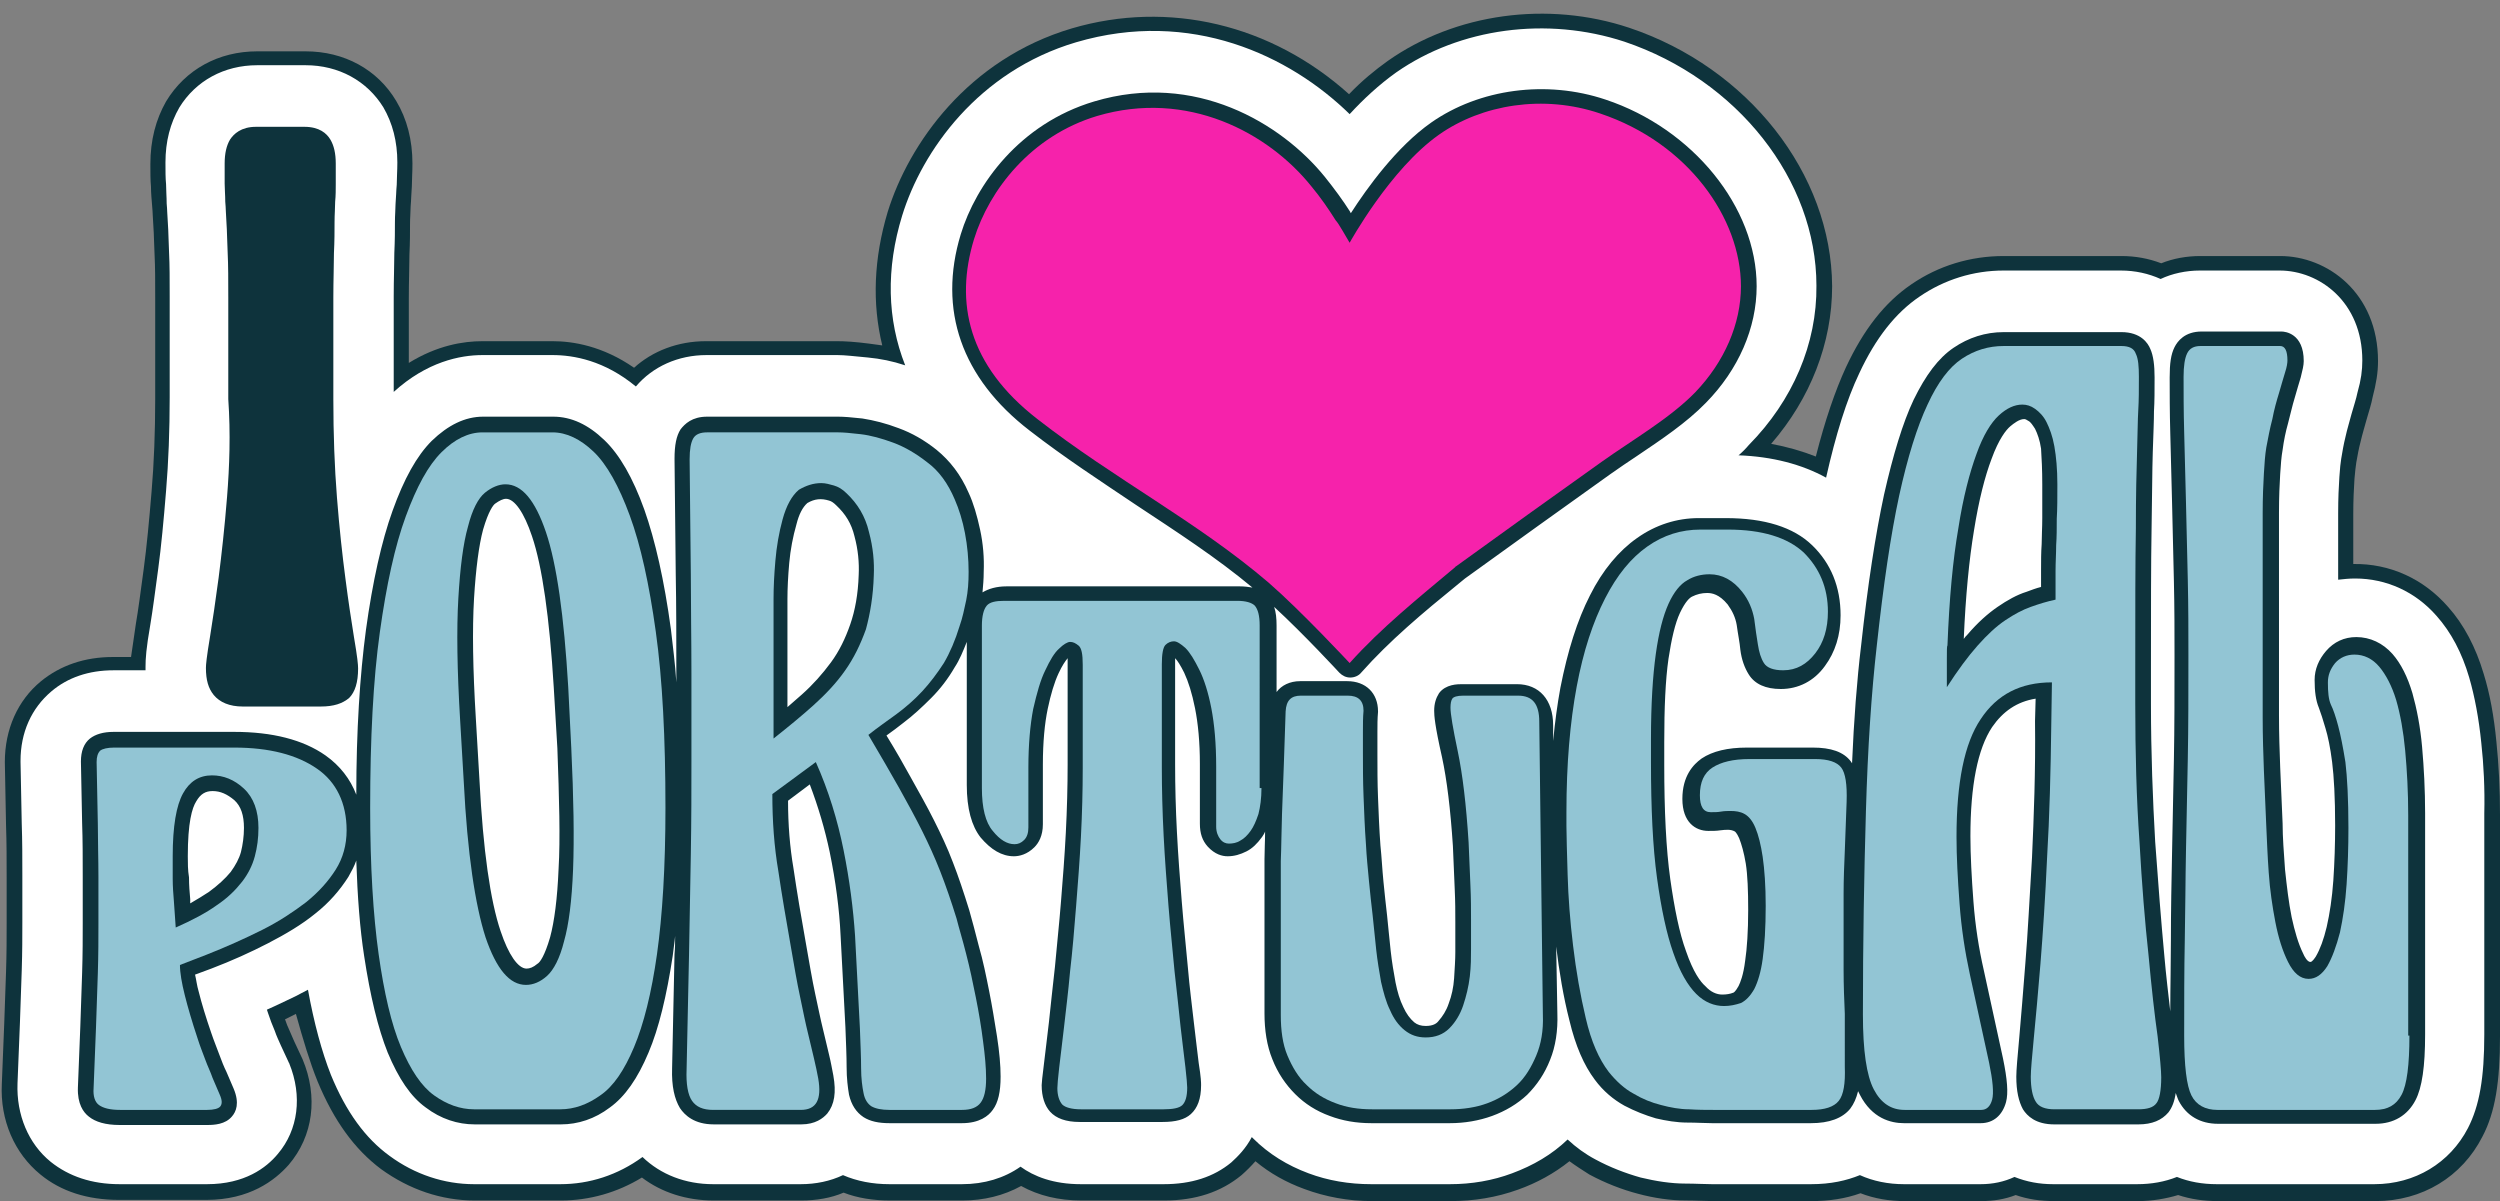
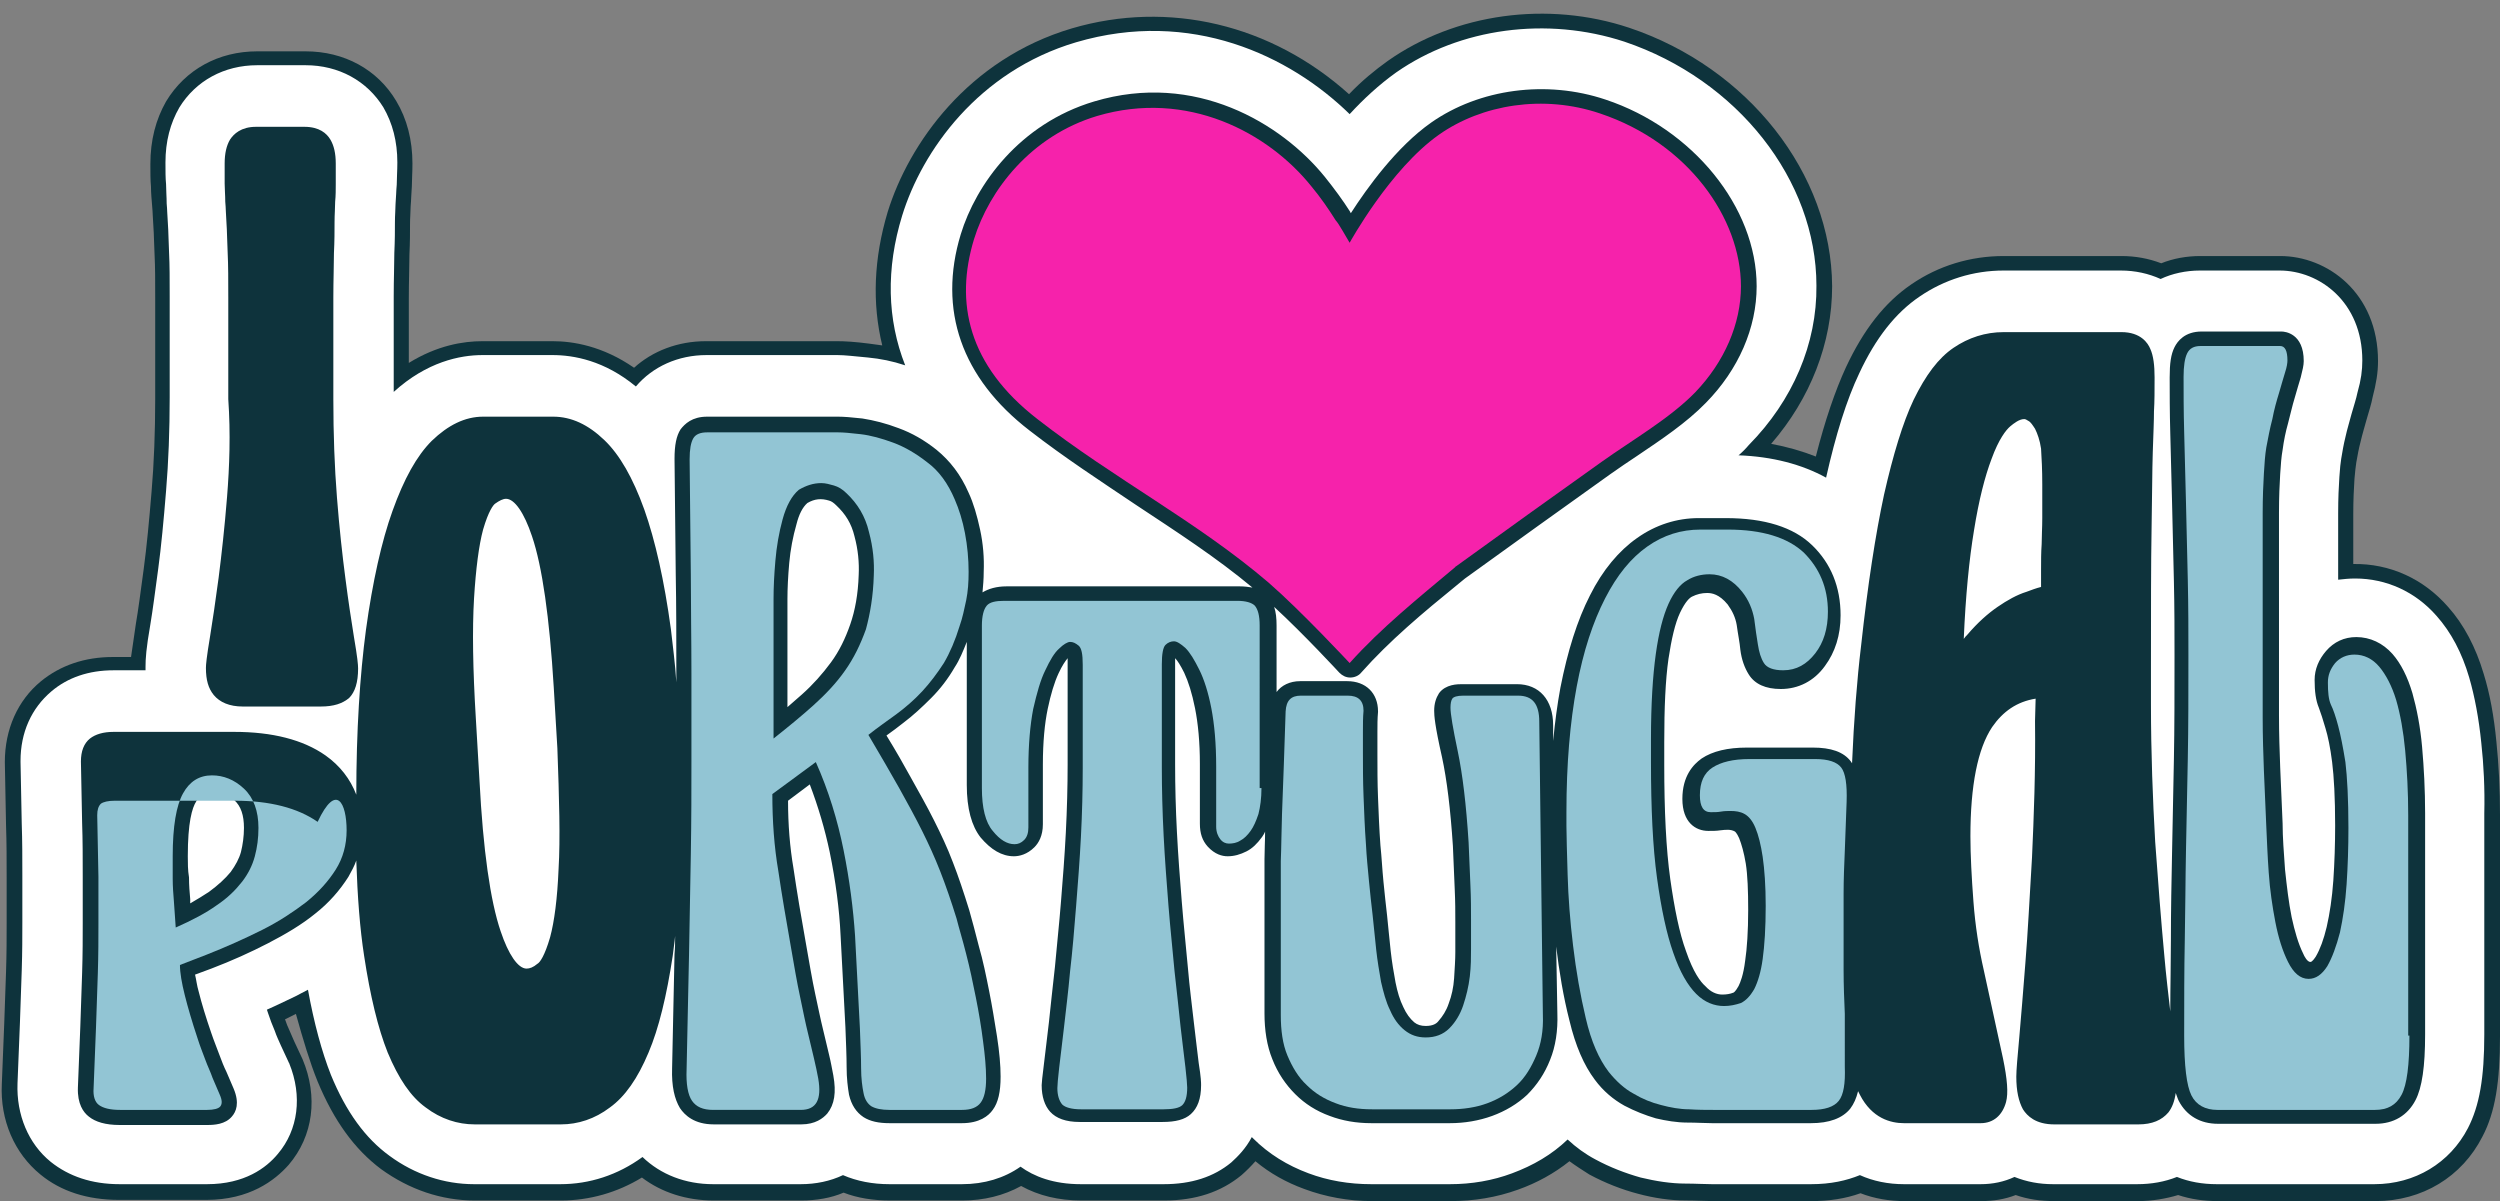
<svg xmlns="http://www.w3.org/2000/svg" fill="#000000" height="198.9" preserveAspectRatio="xMidYMid meet" version="1" viewBox="22.2 4.8 414.0 198.9" width="414" zoomAndPan="magnify">
  <rect x="22.2" y="4.8" width="414.0" height="198.9" fill="#808080" stroke="none" />
  <g id="change1_1">
    <path d="M74.8,183.9c2.7,6.5,6.1,11.2,10.5,14.5c4.7,3.4,10,5.2,15.5,5.2h14.3c4.7,0,9.3-1.3,13.4-3.8 c3.3,2.5,7.4,3.8,11.9,3.8h14.5c2.5,0,4.9-0.4,7-1.3c2.3,0.9,4.9,1.3,7.7,1.3h12c3.5,0,6.8-0.8,9.7-2.4c2.9,1.6,6.2,2.4,10,2.4h13.7 c5.2,0,9.4-1.4,12.8-4.2c0.8-0.7,1.6-1.5,2.3-2.3c2.4,2,5.1,3.5,8.1,4.6c3.5,1.3,7.3,2,11.2,2h13c3.9,0,7.6-0.6,11.2-1.9 c3.1-1.1,6-2.7,8.5-4.7c1.1,0.8,2.2,1.5,3.3,2.2c2.6,1.4,5.4,2.5,8.1,3.2c2.6,0.7,5.3,1.1,7.9,1.1c1.7,0,3.2,0.1,4.4,0.1h16.4 c2.9,0,5.6-0.4,8.1-1.3c2.3,0.9,4.8,1.3,7.3,1.3h12.7c2,0,3.9-0.3,5.7-1c2,0.7,4.1,1,6.4,1h13.9c2.3,0,4.6-0.4,6.6-1 c2.1,0.7,4.3,1,6.6,1h26.1c7.7,0,14.3-4,17.7-10.7c2.1-4,2.9-9,2.9-16.6v-36.6c0-4.3-0.2-8.4-0.6-12.2c-0.4-4.2-1.1-8-2.1-11.2 c-1.3-4.4-3.3-8.2-5.9-11.1c-4.1-4.7-9.7-7.2-15.7-7.1c0-3.2,0-6,0-8.2c0-2.4,0.1-4.4,0.2-5.9c0.1-1.1,0.2-2.1,0.3-2.7 c0.2-1.1,0.4-2.3,0.7-3.4c0.3-1.3,0.7-2.6,1-3.7c0.4-1.4,0.8-2.6,1-3.7c0.6-2.3,0.9-4.1,0.9-6c0-11.3-8.4-17.4-16.2-17.4h-13.2 c-2.3,0-4.5,0.4-6.5,1.2c-2.1-0.8-4.3-1.2-6.6-1.2H354c-5.5,0-10.8,1.6-15.3,4.7c-4.4,3-7.9,7.5-10.8,13.7c-1.8,3.9-3.5,8.9-5,14.8 c-2.3-0.9-4.7-1.6-7.4-2.1c6.5-7.5,10.1-16.7,10.1-26.1c-0.1-18.6-13.9-36.2-33.6-42.8c-13.5-4.5-28.8-2.4-40,5.5 c-2.1,1.5-4.3,3.3-6.4,5.5C232.7,8.8,215.7,4.8,199.7,9.5c-17.2,5.1-27,19.1-30.5,30.4c-2.3,7.7-2.6,15.1-0.9,22.1 c-0.7-0.1-1.4-0.2-2.2-0.3c-2.3-0.3-4-0.4-5.3-0.4h-21.7c-4.6,0-8.8,1.6-11.9,4.4c-5.2-3.6-10.1-4.4-13.5-4.4h-11.6 c-3.2,0-7.5,0.7-12.2,3.6c0-4.2,0-7.8,0-10.7c0-2.8,0.1-5.3,0.1-7.2c0.1-2.1,0.1-3.8,0.1-5.1c0-1.1,0.1-2.1,0.1-2.9 c0.1-1.1,0.1-2.2,0.2-3.3c0-1,0.1-2.3,0.1-3.8c0-3.9-0.9-7.4-2.7-10.4c-3.1-5.2-8.6-8.2-15-8.2h-8c-6.4,0-11.9,3-15.1,8.3 c-1.7,3-2.6,6.4-2.6,10.4c0,1.4,0,2.6,0.1,3.7c0,1,0.1,2.1,0.2,3.3c0.1,1,0.1,2.1,0.2,3.3c0.1,1.3,0.1,2.9,0.2,4.8 c0.1,1.9,0.1,4.3,0.1,7.2c0,2.9,0,6.5,0,10.7v5.9c0,5.4-0.2,10.6-0.6,15.3c-0.4,4.8-0.8,9.1-1.3,12.8c-0.5,3.7-0.9,6.8-1.3,9.1 c-0.4,2.6-0.6,4.3-0.8,5.5h-3c-4.7,0-8.7,1.4-11.9,4c-3.9,3.2-6,8-6,13.4l0.2,10.5c0.1,2.8,0.1,5.7,0.1,8.6c0,3,0,5.5,0,7.7 c0,2.2,0,4.9-0.1,7.9c-0.1,2.9-0.2,5.9-0.3,8.6l-0.4,10c-0.3,6,2.1,11.5,6.4,15c3.4,2.8,7.8,4.2,13,4.2h14.5 c7.1,0,11.3-3.2,13.6-5.8c4.1-4.8,4.9-11.3,2.3-17.5l-1.4-3c-0.3-0.7-0.6-1.4-1-2.3c-0.2-0.4-0.3-0.8-0.5-1.3 c0.6-0.3,1.2-0.6,1.8-0.9C72.4,177,73.5,180.7,74.8,183.9z" fill="#0e333c" />
  </g>
  <g id="change2_1">
    <path d="M433.1,127.8c-0.4-4-1.1-7.7-2-10.8c-1.2-4.1-3-7.5-5.4-10.2c-3.5-4-8.3-6.2-13.5-6.2c-1,0-1.9,0.1-2.8,0.2 v-1c0-4,0-7.4,0-10c0-2.5,0.1-4.5,0.2-6c0.1-1.5,0.2-2.4,0.3-3c0.2-1.2,0.4-2.4,0.7-3.6c0.3-1.4,0.7-2.6,1-3.8 c0.4-1.4,0.8-2.6,1-3.6c0.6-2.1,0.8-3.7,0.8-5.3c0-9.7-7.1-14.9-13.7-14.9h-13.2c-2.3,0-4.6,0.5-6.5,1.4c-2-0.9-4.2-1.4-6.6-1.4H354 c-5,0-9.8,1.5-13.9,4.3c-4,2.7-7.3,6.9-10,12.7c-2.1,4.4-3.9,10.2-5.5,17.3c-4-2.2-8.9-3.5-14.5-3.7c0.6-0.5,1.2-1.1,1.7-1.7 c7.3-7.4,11.3-16.8,11.2-26.4C323,34.6,309.9,18,291.2,11.7c-12.8-4.2-27.2-2.3-37.8,5.1c-2.8,2-5.4,4.4-7.7,6.9 c-9.9-9.7-26.3-17.5-45.3-11.9c-16.2,4.8-25.5,18-28.8,28.7c-2.7,8.8-2.5,17.2,0.5,24.8c-2.1-0.7-4.1-1.1-6.2-1.3 c-2.2-0.2-3.8-0.4-5-0.4h-21.7c-4.7,0-8.9,1.9-11.7,5.2c-5.2-4.3-10.3-5.2-13.8-5.2h-11.6c-3.7,0-9.2,1.1-14.7,6.1v-5 c0-4.3,0-7.8,0-10.8c0-2.9,0.1-5.3,0.1-7.2c0.1-2.1,0.1-3.8,0.1-5.1c0-1.2,0.1-2.2,0.1-3c0.1-1.1,0.1-2.2,0.2-3.2 c0-1,0.1-2.3,0.1-3.7c0-3.5-0.8-6.5-2.3-9.1c-2.7-4.4-7.4-7-12.9-7h-8c-5.5,0-10.2,2.6-12.9,7c-1.5,2.6-2.3,5.6-2.3,9.1 c0,1.4,0,2.6,0.1,3.6c0,1,0.1,2.1,0.1,3.2c0.1,1,0.1,2.1,0.2,3.3c0.1,1.3,0.1,2.9,0.2,4.9c0.1,1.9,0.1,4.4,0.1,7.2 c0,2.9,0,6.5,0,10.8v5.9c0,5.5-0.2,10.7-0.6,15.5c-0.4,4.9-0.8,9.2-1.3,12.9c-0.5,3.7-0.9,6.8-1.3,9.2c-0.7,4-0.8,5.7-0.8,7 c0,0.2,0,0.4,0,0.6H41c-4.1,0-7.6,1.2-10.3,3.5c-3.3,2.8-5.1,6.8-5.1,11.5c0,0.1,0,0.1,0,0.2l0.2,10.2c0.1,2.8,0.1,5.7,0.1,8.6 c0,3,0,5.5,0,7.7c0,2.3,0,4.9-0.1,8c-0.1,3-0.2,5.9-0.3,8.7l-0.4,10c-0.2,5.2,1.8,10,5.5,13c3,2.4,6.8,3.7,11.4,3.7h14.5 c6.2,0,9.8-2.7,11.7-5c3.4-4,4.1-9.6,1.9-15c0-0.1-0.1-0.1-0.1-0.2l-1.3-2.8c-0.3-0.7-0.7-1.5-1-2.4c-0.4-0.9-0.8-2-1.1-2.9 c-0.1-0.2-0.1-0.4-0.2-0.6c1.6-0.7,3.2-1.5,4.7-2.2c0.7-0.4,1.4-0.7,2.1-1.1c1,5.5,2.3,10.3,3.8,14.1c2.5,6.1,5.7,10.5,9.7,13.4 c4.2,3.1,9.1,4.7,14,4.7h14.3c4.8,0,9.5-1.5,13.6-4.5c3,2.9,7.1,4.5,11.7,4.5h14.5c2.5,0,4.9-0.5,7-1.5c2.3,1,4.9,1.5,7.7,1.5h12 c3.7,0,7-1,9.7-2.9c2.2,1.6,5.4,2.9,10,2.9h13.7c4.6,0,8.3-1.2,11.2-3.6c1.1-1,2.4-2.3,3.4-4.2c0.1,0.1,0.2,0.2,0.2,0.2 c2.6,2.6,5.7,4.5,9.2,5.8c3.2,1.2,6.7,1.8,10.4,1.8h13c3.6,0,7.1-0.6,10.3-1.8c3.5-1.3,6.6-3.1,9.2-5.6c1.4,1.3,2.9,2.4,4.6,3.3 c2.4,1.3,5,2.3,7.5,3c2.5,0.6,5,1,7.4,1c1.7,0,3.1,0.1,4.4,0.1h16.4c3.3,0,5.9-0.6,8.1-1.5c2.2,1,4.7,1.5,7.3,1.5h12.7 c2,0,3.9-0.4,5.6-1.2c2,0.8,4.1,1.2,6.4,1.2h13.9c2.4,0,4.6-0.4,6.6-1.2c2,0.8,4.2,1.2,6.6,1.2h26.1c6.7,0,12.5-3.5,15.5-9.3 c1.9-3.7,2.7-8.3,2.7-15.5v-36.6C433.7,135.4,433.5,131.4,433.1,127.8z" fill="#ffffff" />
  </g>
  <g id="change1_2">
    <path d="M59.8,87.1c-0.4,5-0.9,9.5-1.4,13.4c-0.5,3.8-1,7.1-1.4,9.6c-0.6,3.6-0.7,4.8-0.7,5.3c0,2,0.4,3.4,1.3,4.5 c1,1.2,2.6,1.9,4.8,1.9h12.9c2.2,0,3.6-0.5,4.7-1.4c1-1,1.5-2.6,1.5-4.9c0-0.6-0.1-1.8-0.7-5.3c-0.4-2.5-0.9-5.7-1.4-9.6 c-0.5-3.8-1-8.3-1.4-13.4c-0.4-5-0.6-10.5-0.6-16.3v-5.9c0-4.3,0-7.9,0-10.9c0-2.9,0.1-5.4,0.1-7.4c0.1-2,0.1-3.7,0.1-5.1 c0-1.3,0.1-2.4,0.1-3.4c0.1-1,0.1-2,0.1-2.9c0-0.9,0-2.1,0-3.4c0-1.7-0.3-3-0.9-4c-0.6-1-1.8-2.1-4.3-2.1h-8c-2.5,0-3.7,1.2-4.3,2.1 c-0.6,1-0.9,2.3-0.9,4c0,1.2,0,2.3,0,3.3c0,0.9,0.1,1.9,0.1,3c0.1,1,0.1,2.2,0.2,3.5c0.1,1.3,0.1,3,0.2,5c0.1,2,0.1,4.5,0.1,7.4 c0,2.9,0,6.6,0,10.9v5.9C60.4,76.6,60.2,82.1,59.8,87.1z" fill="#0e333c" />
  </g>
  <g id="change1_3">
    <path d="M358.7,146.8c-0.4,6.7-0.7,12.6-1.1,17.5c-0.4,4.9-0.7,9-1,12.2c-0.3,3.3-0.5,5.5-0.5,6.6 c0,2.4,0.4,4.1,1.1,5.4c0.7,1.1,2.1,2.5,5.2,2.5h13.9c2.3,0,3.9-0.7,5-2c0.6-0.8,1-1.8,1.2-3.2c0.2,0.5,0.3,0.9,0.5,1.3 c1.3,2.5,3.6,3.8,6.5,3.8h26.1c3,0,5.3-1.4,6.6-3.9c1.1-2.1,1.6-5.6,1.6-10.9v-36.6c0-3.9-0.2-7.6-0.5-11c-0.3-3.4-0.9-6.4-1.6-8.9 c-0.8-2.7-1.9-4.9-3.3-6.5c-1.6-1.8-3.7-2.8-6-2.8c-2,0-3.7,0.8-5,2.3c-1.2,1.4-1.9,3-1.9,4.8c0,1.9,0.2,3.4,0.7,4.6 c0.3,0.8,0.7,2,1.1,3.4c0.4,1.3,0.8,3.2,1.1,5.6c0.3,2.4,0.5,5.9,0.5,10.5c0,3.1-0.1,6.1-0.3,9.1c-0.2,2.9-0.6,5.5-1.1,7.7 c-0.5,2.1-1.1,3.7-1.8,4.9c-0.2,0.3-0.6,0.9-0.9,0.9c-0.5,0-1-0.9-1.2-1.4c-0.8-1.6-1.4-3.7-1.9-6c-0.5-2.5-0.8-5.1-1.1-7.9 c-0.2-2.8-0.4-5.4-0.4-7.6l-0.4-9.3c-0.1-2.7-0.2-5.6-0.2-8.6c0-3,0-5.9,0-8.6V99.8c0-4.1,0-7.5,0-10.1c0-2.6,0.1-4.8,0.2-6.4 c0.1-1.6,0.2-2.9,0.4-4c0.2-1.5,0.5-3,0.9-4.4c0.4-1.5,0.7-2.9,1.1-4.2c0.4-1.3,0.7-2.5,1-3.4c0.3-1.2,0.5-2,0.5-2.7 c0-4.6-3.1-4.9-3.7-4.9h-13.2c-2.8,0-4,1.6-4.5,2.6c-0.6,1.2-0.8,2.7-0.8,5c0,2.5,0,5.7,0.1,9.3c0.1,3.6,0.2,7.5,0.3,11.7 c0.1,4.2,0.2,8.4,0.3,12.8c0.1,4.3,0.1,8.5,0.1,12.3c0,6.2,0,11.9-0.1,17.1c-0.1,5.2-0.2,10.3-0.3,15.2c-0.1,4.9-0.2,9.9-0.2,14.9 c0,3.7-0.1,7.7-0.1,11.7c-0.3-2.7-0.7-5.9-1-9.4c-0.5-5.4-1-11.7-1.5-18.7c-0.4-7-0.7-14.7-0.7-22.8v-5.4c0-10.2,0-17.9,0.1-23.5 c0.1-5.5,0.1-9.8,0.2-12.8c0.1-3,0.2-5.3,0.2-6.8c0.1-1.6,0.1-3.5,0.1-5.6c0-2-0.2-3.6-0.7-4.7c-0.4-1-1.6-2.8-4.8-2.8H354 c-3,0-5.8,0.9-8.3,2.6c-2.5,1.7-4.6,4.5-6.6,8.6c-1.8,3.8-3.4,9.1-4.9,15.7c-1.4,6.5-2.7,14.9-3.8,25c-0.7,5.8-1.2,12.4-1.5,19.5 c-0.1-0.1-0.1-0.2-0.2-0.3c-1.2-1.6-3.3-2.3-6.3-2.3h-10.9c-3.2,0-5.7,0.6-7.5,1.8c-1.4,1-3.2,2.9-3.2,6.7c0,3.9,2.2,5.3,4.3,5.3 c0.7,0,1.4,0,2-0.1c0.9-0.1,1.7-0.2,2.4,0.2c0,0,0.3,0.2,0.7,1.1c0.4,1,0.8,2.4,1.1,4.2c0.3,1.9,0.4,4.5,0.4,7.7 c0,3.5-0.2,6.4-0.5,8.4c-0.3,2.4-0.8,3.6-1.1,4.2c-0.5,0.9-0.8,1.1-0.9,1.1c-0.5,0.2-1.1,0.3-1.8,0.3c-0.9,0-1.9-0.4-2.8-1.4 c-0.8-0.7-2-2.3-3.2-5.8c-1.1-3-1.9-7-2.6-11.9c-0.7-5-1-11.4-1-18.9v-3.8c0-5.7,0.2-10.3,0.7-13.8c0.5-3.3,1.1-5.9,1.9-7.6 c0.9-1.9,1.6-2.5,2-2.7c0.8-0.4,1.6-0.6,2.5-0.6c0.8,0,2,0.2,3.4,1.9c0.8,1.1,1.3,2.2,1.5,3.4c0.2,1.5,0.5,2.9,0.6,4.1 c0.2,1.6,0.7,3,1.4,4.1c1,1.6,2.8,2.4,5.3,2.4c2.9,0,5.5-1.3,7.3-3.8c1.7-2.3,2.6-5.1,2.6-8.4c0-4.7-1.6-8.6-4.7-11.6 c-3.1-3-7.9-4.5-14.3-4.5h-4.5c-3.6,0-7.1,1.1-10.2,3.3c-3,2.1-5.7,5.3-7.8,9.5c-2.1,4.1-3.7,9.2-4.9,15.3c-0.5,2.7-0.9,5.7-1.2,8.8 l0-2.6c0-4.2-2.3-6.8-6-6.8h-9.1c-0.7,0-2.7,0-3.8,1.5c-0.5,0.8-0.8,1.7-0.8,2.9c0,0.8,0.1,2.4,1.3,7.7c0.8,3.7,1.4,8.6,1.8,14.7 c0.1,2.6,0.2,5,0.3,7.1c0.1,2.1,0.1,3.9,0.1,5.5v5c0,1.2-0.1,2.7-0.2,4.3c-0.1,1.5-0.4,2.9-0.9,4.2c-0.4,1.2-1,2.1-1.7,2.9 c-0.3,0.4-0.9,0.8-2.1,0.8c-0.8,0-1.4-0.2-1.9-0.6c-0.7-0.6-1.3-1.4-1.8-2.5c-0.6-1.2-1-2.6-1.3-4.1c-0.3-1.6-0.6-3.4-0.8-5.2 c-0.1-0.9-0.2-1.9-0.3-2.9c-0.1-1-0.2-2-0.3-3c-0.2-1.7-0.4-3.6-0.6-5.6c-0.2-2-0.3-4.1-0.5-6c-0.2-2.7-0.3-5.4-0.4-7.9 c-0.1-2.5-0.1-4.9-0.1-7V126c0-1.1,0-2.2,0.1-3.3c0,0,0-0.1,0-0.1c0-3-2-5-5.1-5h-7.8c-1.7,0-3.1,0.7-3.9,1.8v-11 c0-1.2-0.1-2.2-0.4-3.1c5,4.6,10.7,10.8,10.8,10.9c0.5,0.5,1.1,0.8,1.8,0.8c0,0,0,0,0,0c0.7,0,1.4-0.3,1.8-0.8 c4.7-5.3,10.2-9.9,16.1-14.7l1.1-0.9c0,0,0,0,0,0c8-5.8,16-11.5,24.1-17.3c1.4-1,2.9-2,4.4-3c4-2.7,8.2-5.5,11.4-8.8 c5.4-5.5,8.4-12.4,8.4-19.3c0-13.1-10.6-26.1-25-30.9c-9.8-3.3-20.9-1.8-28.9,3.8c-5.7,4-10.6,10.8-13.3,15 c-0.1-0.1-0.1-0.2-0.1-0.2c-1.2-1.9-2.6-3.8-4.2-5.8c-7.2-8.9-21.5-17.5-38.2-12.5c-12.4,3.7-19.6,13.8-22.1,22 c-3.8,12.5,0.1,23.8,11.4,32.5c5.8,4.5,11.8,8.4,17.6,12.3c6.8,4.5,13.3,8.7,19.3,13.7c-0.6-0.1-1.3-0.2-2.1-0.2h-38.6 c-1.7,0-3,0.4-4,1c0.1-1.1,0.2-2.2,0.2-3.4c0.1-2.3-0.1-4.7-0.6-7c-0.5-2.3-1.1-4.4-1.9-6.1c-1.3-3-3.1-5.3-5.3-7.1 c-2-1.6-4.1-2.8-6.3-3.6c-2.1-0.8-4.1-1.3-6-1.6c-1.8-0.2-3.1-0.3-4-0.3h-21.7c-2.5,0-3.7,1.2-4.4,2.1c-0.7,1.1-1,2.6-1,4.9l0.2,19 c0.1,5.3,0.1,10.8,0.1,16.4c0,0.5,0,1,0,1.6c-0.2-3.2-0.6-6.1-0.9-8.8c-1.1-8.1-2.6-14.7-4.4-19.8c-1.9-5.3-4.1-9.1-6.6-11.5 c-2.7-2.6-5.5-3.9-8.5-3.9h-11.6c-3,0-5.8,1.4-8.5,4c-2.5,2.5-4.6,6.3-6.5,11.6c-1.8,5-3.3,11.7-4.4,19.7c-1,7.5-1.6,16.7-1.6,27.3 c-1-2.6-2.7-4.8-5.1-6.5c-3.7-2.6-8.8-3.9-15.1-3.9H41c-1.7,0-3,0.4-3.9,1.1c-1,0.8-1.5,2.1-1.5,3.8l0.2,10.2 c0.1,2.8,0.1,5.8,0.1,8.8c0,3,0,5.6,0,7.8c0,2.3,0,5.1-0.1,8.2c-0.1,3.1-0.2,6-0.3,8.9l-0.4,10.1c-0.1,2.7,0.9,4.1,1.8,4.8 c1.1,0.9,2.8,1.4,5.1,1.4h14.5c1.2,0,3-0.1,4.1-1.4c0.7-0.8,1.3-2.2,0.3-4.6l-1.2-2.8c-0.4-0.8-0.8-1.8-1.2-2.9 c-0.4-1.1-0.9-2.3-1.3-3.5c-0.9-2.6-1.6-4.9-2.1-6.9c-0.3-1-0.4-2-0.6-2.8l2.7-1c3.4-1.3,6.5-2.7,9.4-4.2c2.9-1.5,5.6-3.1,7.8-4.9 c2.3-1.8,4.1-3.9,5.5-6.1c0.5-0.9,1-1.8,1.3-2.7c0.2,6,0.6,11.3,1.3,15.8c1,6.6,2.3,12,3.9,16c1.8,4.3,3.8,7.3,6.3,9.1 c2.5,1.9,5.3,2.8,8.1,2.8h14.3c2.8,0,5.6-0.9,8.1-2.8c2.5-1.8,4.6-4.8,6.4-9.1c1.7-4,3-9.4,4-16c0.1-1,0.3-2.1,0.4-3.3 c0,1,0,2-0.1,3l-0.4,18.9c-0.1,3,0.4,5.1,1.3,6.6c0.8,1.2,2.4,2.7,5.6,2.7h14.5c2.3,0,3.6-1,4.3-1.8c1.2-1.5,1.5-3.5,1-6.3 c-0.2-1-0.4-2.2-0.7-3.4c-0.3-1.2-0.6-2.6-1-4.2c-0.4-1.6-0.8-3.6-1.3-5.9c-0.5-2.3-1-5.3-1.6-8.7c-0.7-3.9-1.4-8-2-12.1 c-0.6-3.5-0.9-7.3-0.9-11.2l3.6-2.7c1.4,3.7,2.5,7.4,3.3,11.2c1,4.9,1.6,9.5,1.8,13.8l0.8,15.2c0.1,2.6,0.2,4.9,0.2,6.6 c0,1.9,0.2,3.4,0.4,4.6c0.4,1.7,1.2,2.9,2.4,3.7c1.1,0.7,2.5,1,4.3,1h12c2.9,0,4.4-1.2,5.1-2.2c0.9-1.2,1.3-3,1.3-5.5 c0-1.9-0.2-4.1-0.6-6.7c-0.4-2.5-0.8-5-1.3-7.5c-0.5-2.5-1-5-1.7-7.4c-0.6-2.3-1.1-4.3-1.6-6c-0.9-2.9-1.8-5.6-2.7-7.9 c-0.9-2.4-2-4.7-3.1-6.9c-1.1-2.2-2.5-4.7-3.9-7.2c-1.1-2-2.4-4.3-4-6.9c1-0.7,1.9-1.4,2.8-2.1c1.6-1.2,3.1-2.6,4.6-4.1 c1.5-1.5,2.8-3.2,3.9-5.1c0.8-1.2,1.4-2.7,2-4.2v23.7c0,3.9,0.8,6.8,2.3,8.7c1.7,2,3.5,3.1,5.5,3.1c0.9,0,2.2-0.3,3.4-1.5 c0.7-0.7,1.4-1.9,1.4-3.8v-9.9c0-3.7,0.3-6.8,0.8-9.2c0.5-2.4,1.1-4.4,1.8-5.9c0.6-1.3,1.1-2,1.5-2.5c0,0.2,0,0.3,0,0.5v17.1 c0,3.6-0.1,7.4-0.3,11.3c-0.2,3.9-0.5,7.7-0.8,11.4c-0.3,3.8-0.7,7.4-1,10.8c-0.4,3.4-0.7,6.5-1,9.2c-0.3,2.7-0.6,4.9-0.8,6.7 c-0.3,2.5-0.4,3.3-0.4,3.7c0,1.9,0.5,3.4,1.4,4.4c1,1.1,2.6,1.7,4.9,1.7h13.7c2.2,0,3.7-0.4,4.7-1.3c1.1-1,1.7-2.5,1.7-4.8 c0-0.4,0-1.2-0.4-3.7c-0.2-1.8-0.5-4-0.8-6.7c-0.3-2.7-0.7-5.7-1-9.2c-0.3-3.4-0.7-7-1-10.8c-0.3-3.7-0.6-7.6-0.8-11.5 c-0.2-3.8-0.3-7.6-0.3-11.2v-17.1c0-0.2,0-0.4,0-0.5c0.4,0.4,0.9,1.2,1.5,2.4c0.7,1.5,1.3,3.4,1.8,5.9c0.5,2.5,0.8,5.6,0.8,9.2v9.9 c0,1.6,0.4,2.8,1.3,3.8c1.2,1.3,2.4,1.6,3.3,1.6c1.1,0,2.1-0.3,3.1-0.8c1-0.5,1.8-1.3,2.6-2.4c0.2-0.3,0.4-0.6,0.5-0.9 c0,1.6-0.1,3.1-0.1,4.6c0,1.1,0,2.2,0,3.5c0,1.3,0,2.7,0,4.1c0,1.4,0,2.8,0,4.2c0,1.4,0,2.8,0,4.2v9.5c0,2.8,0.4,5.4,1.3,7.6 c0.9,2.3,2.2,4.2,3.8,5.8c1.6,1.6,3.5,2.8,5.7,3.6c2.1,0.8,4.4,1.2,6.9,1.2h13c2.4,0,4.8-0.4,7-1.2c2.2-0.8,4.2-2,5.8-3.5 c1.6-1.6,2.9-3.5,3.8-5.8c0.9-2.2,1.3-4.8,1.2-7.7l-0.2-11.4c0,0.1,0,0.2,0,0.3c0.5,4.2,1.2,8.4,2.2,12.3c1,4.2,2.4,7.4,4.2,9.8 c1.4,1.9,3.1,3.3,4.9,4.3c1.7,0.9,3.5,1.6,5.2,2.1c1.7,0.4,3.5,0.7,5.2,0.7c1.6,0,2.9,0.1,4.1,0.1h16.4c3,0,5.2-0.8,6.5-2.4 c0.6-0.8,1-1.7,1.3-2.9c0.1,0.2,0.2,0.4,0.3,0.6c2,3.9,5.1,4.7,7.3,4.7h12.7c2.1,0,3.6-1.3,4.2-3.5c0.4-1.5,0.2-3.8-0.5-7.2 l-3.2-14.7c-0.8-3.5-1.4-7.3-1.7-11.3c-0.3-4-0.5-7.7-0.5-10.8c0-8.4,1.2-14.5,3.6-18.1c1.8-2.6,4.1-4.2,7.2-4.7l-0.1,3.7 C359.3,132.6,359,140.1,358.7,146.8z M53.3,146.6c0-5.6,0.7-8,1.4-9.1c0.7-1.2,1.5-1.7,2.7-1.7c1.3,0,2.4,0.5,3.6,1.5 c1.1,1,1.6,2.5,1.6,4.6c0,1.4-0.2,2.8-0.5,4c-0.3,1.1-0.9,2.2-1.7,3.3c-0.9,1.1-2.1,2.2-3.6,3.3c-0.9,0.6-1.9,1.2-3.1,1.9l0-0.6 c0,0,0-0.1,0-0.1c-0.1-1.1-0.2-2.3-0.2-3.6C53.3,148.9,53.3,147.7,53.3,146.6z M114.7,148.7c-0.2,4.9-0.7,8.7-1.4,11.3 c-0.9,3.1-1.7,4.2-2.1,4.4c-0.7,0.6-1.3,0.8-1.8,0.8c-1.4,0-3-2.3-4.3-6.2c-1.7-5-2.9-13.4-3.5-25l-0.6-10.2 c-0.5-8.2-0.6-14.8-0.3-19.9c0.3-4.9,0.8-8.8,1.5-11.4c0.9-3.1,1.7-4.1,2-4.3c0.7-0.5,1.3-0.8,1.8-0.8c1.4,0,3,2.3,4.3,6.2 c1.7,5,2.9,13.5,3.6,25l0.6,10.1C114.8,137,115,143.7,114.7,148.7z M164.4,100C164.4,100,164.4,100,164.4,100 c-0.1,3.2-0.6,5.9-1.4,8.2c-0.8,2.3-1.8,4.4-3.2,6.3c-1.4,1.9-3,3.7-4.8,5.3c-0.8,0.7-1.6,1.4-2.4,2.1V104c0-1.7,0.1-3.8,0.3-6 c0.2-2.2,0.6-4.3,1.2-6.4c0.4-1.6,1-2.8,1.8-3.5c1.2-0.7,2.3-0.8,3.6-0.4c0.4,0.1,0.8,0.4,1.2,0.8c1.5,1.4,2.5,3,3,5.1 C164.3,95.8,164.5,98,164.4,100z M360.4,85c0,2.2,0,4.1,0,5.6c0,1.6-0.1,3-0.1,4.3c-0.1,1.4-0.1,2.8-0.1,4.2c0,0.9,0,1.9,0,2.9 c-0.8,0.2-1.6,0.5-2.4,0.8c-1.6,0.5-3.2,1.4-4.8,2.5c-1.6,1.1-3.3,2.6-5,4.6c-0.2,0.2-0.4,0.4-0.6,0.7c0.3-7.1,0.9-13.2,1.7-18 c0.8-5,1.8-8.9,2.9-11.8c1.2-3.3,2.4-4.8,3.1-5.4c0.6-0.5,1.5-1.2,2.3-1.2c0.2,0,0.4,0.1,0.7,0.3c0.4,0.2,0.7,0.7,1.1,1.3 c0.4,0.8,0.8,1.9,1,3.3C360.3,80.7,360.4,82.6,360.4,85z" fill="#0e333c" />
  </g>
  <g id="change1_4">
    <path d="M79,115.4c0,1.6-0.3,2.6-0.8,3.1c-0.5,0.5-1.5,0.7-2.9,0.7H62.4c-1.4,0-2.4-0.3-2.9-0.9 c-0.5-0.6-0.7-1.6-0.7-2.9c0-0.8,0.2-2.4,0.6-4.9c0.4-2.5,0.9-5.7,1.4-9.6c0.5-3.9,1-8.4,1.4-13.5c0.4-5.1,0.6-10.6,0.6-16.5v-5.9 c0-4.3,0-7.9,0-10.9c0-2.9-0.1-5.4-0.1-7.5c-0.1-2-0.1-3.7-0.2-5c-0.1-1.3-0.1-2.5-0.2-3.5c-0.1-1-0.1-2-0.1-2.9c0-0.9,0-2,0-3.2 c0-1.2,0.2-2.1,0.5-2.7c0.4-0.6,1.1-0.9,2.2-0.9h8c1.1,0,1.8,0.3,2.2,0.9c0.4,0.6,0.5,1.5,0.5,2.7c0,1.3,0,2.4,0,3.3 c0,0.9-0.1,1.9-0.1,2.8c-0.1,1-0.1,2.1-0.1,3.5c0,1.3-0.1,3-0.1,5c-0.1,2-0.1,4.5-0.1,7.5c0,2.9,0,6.6,0,10.9v5.9 c0,5.9,0.2,11.4,0.6,16.5c0.4,5.1,0.9,9.6,1.4,13.5c0.5,3.9,1,7.1,1.4,9.6C78.8,113,79,114.7,79,115.4z" fill="#0e333c" />
  </g>
  <g id="change3_1">
    <path d="M245.7,45c0,0,6.7-12.2,14.8-17.9c7.1-5,17.3-6.7,26.7-3.5c14.6,4.9,23.3,17.4,23.3,28.6 c0,6.2-2.7,12.5-7.6,17.6c-4.2,4.3-10.3,7.8-15.5,11.5c-8,5.7-16.1,11.5-24.1,17.3c0,0-0.1,0-0.1,0.1c-6.2,5.2-12.3,10.1-17.5,15.9 c0,0-8-8.6-13.4-13.3c-11.8-10.1-25.6-17.2-38.3-27.1c-11.5-8.9-13.7-19.3-10.5-29.8c2.5-8.1,9.4-17.1,20.4-20.4 c14.9-4.4,28.3,2.7,35.5,11.7c1.5,1.8,2.8,3.7,4,5.6C243.9,41.8,245.2,44.2,245.7,45z" fill="#f622ab" />
  </g>
  <g id="change4_1">
-     <path d="M79.6,142.3c0,2.4-0.6,4.6-1.8,6.5c-1.2,1.9-2.8,3.7-4.9,5.4c-2.1,1.6-4.5,3.2-7.3,4.6 c-2.8,1.4-5.9,2.8-9.2,4.1l-4.4,1.7c0,1.3,0.3,3,0.8,5c0.5,2,1.2,4.4,2.1,7.1c0.4,1.3,0.9,2.5,1.3,3.6c0.4,1.1,0.9,2.1,1.2,3 l1.2,2.8c0.4,0.9,0.4,1.5,0.1,1.9c-0.3,0.4-1.1,0.6-2.2,0.6H42.1c-1.7,0-2.8-0.3-3.5-0.8c-0.7-0.5-1-1.5-0.9-2.8l0.4-10.1 c0.1-2.8,0.2-5.8,0.3-8.9c0.1-3.1,0.1-5.8,0.1-8.2c0-2.2,0-4.8,0-7.8c0-3-0.1-5.9-0.1-8.8l-0.2-10.2c0-0.9,0.2-1.5,0.6-1.9 c0.4-0.3,1.2-0.5,2.3-0.5h19.9c5.8,0,10.4,1.2,13.7,3.5C77.9,134.3,79.6,137.8,79.6,142.3z M65,141.9c0-2.8-0.8-5-2.4-6.5 c-1.6-1.5-3.4-2.2-5.3-2.2c-2.1,0-3.7,1-4.8,3c-1.1,2-1.7,5.4-1.7,10.4c0,1.1,0,2.3,0,3.7c0,1.3,0.1,2.6,0.2,3.8l0.3,4.3 c2.7-1.2,5-2.4,6.8-3.7c1.8-1.2,3.1-2.5,4.2-3.9c1-1.3,1.7-2.7,2.1-4.2C64.8,145.1,65,143.6,65,141.9z" fill="#92c5d4" />
+     <path d="M79.6,142.3c0,2.4-0.6,4.6-1.8,6.5c-1.2,1.9-2.8,3.7-4.9,5.4c-2.1,1.6-4.5,3.2-7.3,4.6 c-2.8,1.4-5.9,2.8-9.2,4.1l-4.4,1.7c0,1.3,0.3,3,0.8,5c0.5,2,1.2,4.4,2.1,7.1c0.4,1.3,0.9,2.5,1.3,3.6c0.4,1.1,0.9,2.1,1.2,3 l1.2,2.8c0.4,0.9,0.4,1.5,0.1,1.9c-0.3,0.4-1.1,0.6-2.2,0.6H42.1c-1.7,0-2.8-0.3-3.5-0.8c-0.7-0.5-1-1.5-0.9-2.8l0.4-10.1 c0.1-2.8,0.2-5.8,0.3-8.9c0.1-3.1,0.1-5.8,0.1-8.2c0-2.2,0-4.8,0-7.8l-0.2-10.2c0-0.9,0.2-1.5,0.6-1.9 c0.4-0.3,1.2-0.5,2.3-0.5h19.9c5.8,0,10.4,1.2,13.7,3.5C77.9,134.3,79.6,137.8,79.6,142.3z M65,141.9c0-2.8-0.8-5-2.4-6.5 c-1.6-1.5-3.4-2.2-5.3-2.2c-2.1,0-3.7,1-4.8,3c-1.1,2-1.7,5.4-1.7,10.4c0,1.1,0,2.3,0,3.7c0,1.3,0.1,2.6,0.2,3.8l0.3,4.3 c2.7-1.2,5-2.4,6.8-3.7c1.8-1.2,3.1-2.5,4.2-3.9c1-1.3,1.7-2.7,2.1-4.2C64.8,145.1,65,143.6,65,141.9z" fill="#92c5d4" />
  </g>
  <g id="change4_2">
-     <path d="M132.4,138.6c0,9.7-0.5,17.8-1.4,24.2c-0.9,6.4-2.2,11.6-3.8,15.4c-1.6,3.8-3.4,6.5-5.6,8 c-2.1,1.5-4.3,2.3-6.6,2.3h-14.3c-2.3,0-4.5-0.8-6.6-2.3c-2.1-1.5-3.9-4.2-5.5-8c-1.6-3.8-2.8-9-3.7-15.4 c-0.9-6.4-1.4-14.5-1.4-24.2c0-11.5,0.5-21.2,1.6-29.1c1.1-7.9,2.5-14.3,4.3-19.2c1.8-4.9,3.7-8.4,5.9-10.6c2.2-2.2,4.5-3.3,6.8-3.3 h11.6c2.3,0,4.6,1.1,6.8,3.2c2.2,2.1,4.2,5.7,6,10.6c1.8,4.9,3.2,11.3,4.3,19.2C131.9,117.3,132.4,127,132.4,138.6z M116.3,118.6 c-0.7-11.8-1.9-20.4-3.7-25.7c-1.8-5.3-4-7.9-6.7-7.9c-1.1,0-2.3,0.5-3.4,1.4c-1.1,0.9-2.1,2.8-2.8,5.6c-0.8,2.8-1.3,6.8-1.6,11.9 c-0.3,5.1-0.2,11.9,0.3,20.2l0.6,10.2c0.6,11.9,1.9,20.4,3.6,25.7c1.8,5.3,4,7.9,6.7,7.9c1.2,0,2.4-0.5,3.5-1.5 c1.1-1,2.1-2.9,2.8-5.7c0.8-2.8,1.3-6.8,1.5-11.9c0.2-5.1,0.1-11.8-0.3-20.2L116.3,118.6z" fill="#92c5d4" />
-   </g>
+     </g>
  <g id="change4_3">
    <path d="M185.5,183.4c0,1.9-0.3,3.2-0.9,4s-1.6,1.2-3.1,1.2h-12c-1.3,0-2.3-0.2-3-0.6c-0.6-0.4-1.1-1.1-1.3-2.2 c-0.2-1-0.4-2.4-0.4-4.1c0-1.7-0.1-3.9-0.2-6.6l-0.8-15.3c-0.3-4.5-0.9-9.2-1.9-14.2c-1-5-2.5-9.9-4.6-14.6l-7.2,5.3 c0,4.5,0.3,8.7,1,12.8c0.6,4.1,1.3,8.1,2,12.1c0.6,3.5,1.1,6.4,1.6,8.7c0.5,2.4,0.9,4.4,1.3,6c0.4,1.6,0.7,3,1,4.2 c0.3,1.2,0.5,2.3,0.7,3.3c0.6,3.5-0.3,5.2-2.9,5.2h-14.5c-1.7,0-2.8-0.5-3.5-1.5c-0.7-1-1-2.8-0.9-5.2l0.4-18.9 c0.1-5.3,0.2-10.9,0.3-16.7c0.1-5.8,0.1-10.9,0.1-15.4c0-4.1,0-9,0-14.6c0-5.6-0.1-11.1-0.1-16.4l-0.2-19c0-1.7,0.2-2.8,0.6-3.5 c0.4-0.7,1.2-1,2.3-1h21.7c0.8,0,2,0.1,3.7,0.3c1.7,0.2,3.5,0.7,5.4,1.4c1.9,0.7,3.8,1.8,5.7,3.3c1.9,1.4,3.4,3.5,4.5,6.1 c0.7,1.6,1.3,3.5,1.7,5.6c0.4,2.1,0.6,4.3,0.6,6.4c0,1.7-0.1,3.2-0.4,4.7c-0.3,1.4-0.6,2.9-1.1,4.3c-0.7,2.3-1.6,4.4-2.6,6.1 c-1.1,1.7-2.3,3.3-3.6,4.7c-1.3,1.4-2.8,2.7-4.3,3.8c-1.5,1.1-3.1,2.2-4.6,3.4c2,3.4,3.7,6.3,5.1,8.8s2.7,4.9,3.8,7.1 c1.1,2.2,2.1,4.4,3,6.7c0.9,2.3,1.8,4.9,2.7,7.8c0.4,1.6,1,3.5,1.6,5.9c0.6,2.3,1.1,4.7,1.6,7.2c0.5,2.5,0.9,4.9,1.2,7.3 C185.3,179.5,185.5,181.6,185.5,183.4z M166.9,100.1c0.1-2.2-0.1-4.6-0.8-7.2c-0.6-2.6-1.9-4.7-3.7-6.4c-0.7-0.7-1.4-1.1-2.1-1.3 c-0.7-0.2-1.4-0.4-2.1-0.4c-1.3,0-2.5,0.4-3.7,1.1c-1.2,1-2.1,2.7-2.7,4.9c-0.6,2.2-1,4.5-1.2,6.9c-0.2,2.3-0.3,4.4-0.3,6.2 s0,2.8,0,2.9v20.3c2.4-1.9,4.6-3.7,6.6-5.5c2-1.8,3.8-3.7,5.2-5.7c1.5-2.1,2.6-4.4,3.5-6.9C166.3,106.4,166.8,103.5,166.9,100.1z" fill="#92c5d4" />
  </g>
  <g id="change4_4">
    <path d="M231.1,135.3c0,1.7-0.2,3.1-0.5,4.3c-0.4,1.2-0.8,2.1-1.3,2.8c-0.5,0.7-1.1,1.3-1.7,1.6 c-0.6,0.4-1.3,0.5-1.9,0.5c-0.5,0-1-0.2-1.4-0.7c-0.4-0.5-0.7-1.2-0.7-2.1v-9.9c0-3.9-0.3-7.1-0.8-9.7c-0.5-2.6-1.2-4.8-2-6.4 c-0.8-1.6-1.5-2.8-2.3-3.6c-0.8-0.7-1.4-1.1-1.9-1.1c-0.5,0-1,0.2-1.4,0.6c-0.4,0.4-0.6,1.5-0.6,3.2v17.1c0,3.6,0.1,7.4,0.3,11.3 c0.2,3.9,0.5,7.8,0.8,11.6c0.3,3.8,0.7,7.4,1,10.8c0.4,3.4,0.7,6.5,1,9.2c0.3,2.7,0.6,4.9,0.8,6.7c0.2,1.8,0.3,2.9,0.3,3.4 c0,1.5-0.3,2.4-0.8,2.9c-0.5,0.5-1.6,0.7-3.1,0.7h-13.7c-1.5,0-2.6-0.3-3.1-0.8c-0.5-0.6-0.8-1.5-0.8-2.7c0-0.5,0.1-1.6,0.3-3.4 c0.2-1.8,0.5-4,0.8-6.7c0.3-2.7,0.7-5.8,1-9.2c0.4-3.4,0.7-7,1-10.8c0.3-3.8,0.6-7.6,0.8-11.5c0.2-3.9,0.3-7.7,0.3-11.4v-17.1 c0-1.8-0.2-2.8-0.7-3.2c-0.5-0.4-0.9-0.6-1.4-0.6c-0.4,0-1.1,0.4-1.8,1.1c-0.8,0.7-1.5,1.9-2.3,3.6c-0.8,1.6-1.4,3.8-2,6.4 c-0.5,2.6-0.8,5.9-0.8,9.7v9.9c0,0.9-0.2,1.6-0.7,2.1c-0.5,0.5-1,0.7-1.6,0.7c-1.2,0-2.4-0.7-3.6-2.2c-1.2-1.4-1.8-3.8-1.8-7.1 v-26.9c0-1.6,0.3-2.7,0.8-3.3c0.5-0.6,1.5-0.8,2.9-0.8h38.6c1.4,0,2.4,0.3,2.9,0.8c0.5,0.6,0.8,1.6,0.8,3.3V135.3z" fill="#92c5d4" />
  </g>
  <g id="change4_5">
    <path d="M277.7,172.9c0.1,2.6-0.3,4.8-1.1,6.7c-0.8,1.9-1.8,3.6-3.2,4.9c-1.4,1.3-3,2.3-4.9,3c-1.9,0.7-4,1-6.1,1 h-13c-2.2,0-4.2-0.3-6-1c-1.9-0.7-3.5-1.7-4.8-3c-1.4-1.3-2.4-3-3.2-4.9c-0.8-1.9-1.1-4.2-1.1-6.7v-9.5c0-1.3,0-2.7,0-4.1 c0-1.4,0-2.8,0-4.2c0-1.4,0-2.7,0-4.1c0-1.3,0-2.5,0-3.6c0.1-2.4,0.1-5,0.2-7.8c0.1-2.8,0.2-5.5,0.3-8.1l0.3-8.9 c0.1-1.8,0.9-2.6,2.5-2.6h7.8c1.7,0,2.6,0.8,2.6,2.5c-0.1,1.1-0.1,2.3-0.1,3.5c0,1.2,0,2.4,0,3.6c0,2.1,0,4.5,0.1,7 c0.1,2.6,0.2,5.3,0.4,8c0.1,2,0.3,4,0.5,6.1s0.4,3.9,0.6,5.6c0.1,1,0.2,2,0.3,2.9c0.1,1,0.2,2,0.3,2.9c0.2,1.8,0.5,3.6,0.8,5.3 c0.4,1.7,0.8,3.3,1.5,4.7c0.6,1.4,1.4,2.5,2.4,3.3c1,0.8,2.1,1.2,3.5,1.2c1.6,0,2.9-0.5,3.9-1.5c1-1,1.8-2.3,2.3-3.8 c0.5-1.5,0.9-3.1,1.1-4.8c0.2-1.7,0.2-3.2,0.2-4.5v-5c0-1.6,0-3.5-0.1-5.6c-0.1-2.1-0.2-4.5-0.3-7.1c-0.4-6.3-1-11.3-1.8-15.1 c-0.8-3.8-1.2-6.2-1.2-7.2c0-0.7,0.1-1.2,0.3-1.5c0.2-0.3,0.8-0.5,1.8-0.5h9.1c2.4,0,3.5,1.4,3.5,4.3L277.7,172.9z" fill="#92c5d4" />
  </g>
  <g id="change4_6">
    <path d="M327.7,181.5c0.1,2.7-0.2,4.6-1,5.6c-0.8,1-2.3,1.5-4.5,1.5h-16.3c-1.1,0-2.5,0-4-0.1 c-1.5,0-3.1-0.3-4.6-0.7c-1.6-0.4-3.1-1-4.6-1.9c-1.5-0.8-2.9-2.1-4.1-3.6c-1.6-2.1-2.9-5-3.8-8.9c-0.9-3.8-1.6-7.8-2.1-12 c-0.5-4.1-0.8-8.1-0.9-11.7c-0.1-3.7-0.2-6.4-0.2-8.1v-2.3c0-8,0.6-14.9,1.7-20.8c1.1-5.9,2.7-10.7,4.7-14.6c2-3.9,4.3-6.7,7-8.6 c2.7-1.9,5.6-2.8,8.8-2.8h4.5c5.7,0,9.9,1.3,12.6,3.8c2.6,2.6,4,5.8,4,9.8c0,2.8-0.7,5.1-2.1,6.9c-1.4,1.8-3.1,2.8-5.3,2.8 c-1.6,0-2.7-0.4-3.2-1.2c-0.5-0.8-0.8-1.8-1-3.1c-0.2-1.2-0.4-2.6-0.6-4.2c-0.3-1.6-0.9-3.1-2-4.5c-1.5-1.9-3.3-2.9-5.4-2.9 c-1.3,0-2.6,0.3-3.7,1c-1.1,0.6-2.2,1.9-3.1,3.9c-0.9,2-1.6,4.7-2.1,8.3c-0.5,3.6-0.8,8.3-0.8,14.1v3.8c0,7.7,0.3,14.1,1,19.2 c0.7,5.1,1.6,9.3,2.7,12.4c1.1,3.2,2.4,5.4,3.8,6.8c1.4,1.4,3,2,4.6,2c1,0,1.9-0.2,2.8-0.5c0.8-0.4,1.5-1.1,2.2-2.3 c0.6-1.2,1.1-2.8,1.4-5c0.3-2.2,0.5-5.1,0.5-8.8c0-3.3-0.2-6-0.5-8.1c-0.3-2-0.7-3.6-1.2-4.8c-0.5-1.2-1.1-1.9-1.8-2.3 c-0.7-0.4-1.5-0.5-2.3-0.5c-0.5,0-1,0-1.6,0.1c-0.5,0.1-1.1,0.1-1.7,0.1c-1.2,0-1.8-0.9-1.8-2.8c0-2.2,0.7-3.7,2.1-4.6 c1.4-0.9,3.4-1.4,6.1-1.4h10.9c2.2,0,3.6,0.5,4.3,1.4c0.7,0.9,1,2.8,0.9,5.7l-0.3,8.1c-0.1,2.3-0.2,4.7-0.2,7.1c0,2.4,0,4.4,0,6 c0,1.8,0,4,0,6.6c0,2.6,0.1,5,0.2,7.3L327.7,181.5z" fill="#92c5d4" />
  </g>
  <g id="change4_7">
-     <path d="M380.1,183.2c0,2.2-0.3,3.7-0.8,4.3c-0.5,0.7-1.5,1-3,1h-13.9c-1.5,0-2.6-0.4-3.1-1.3 c-0.5-0.8-0.8-2.2-0.8-4.1c0-1.1,0.2-3.2,0.5-6.4c0.3-3.2,0.7-7.3,1.1-12.3c0.4-5,0.8-10.9,1.1-17.6c0.4-6.7,0.6-14.2,0.7-22.5 l0.1-6.5c-5.2,0-9.1,2-11.8,6.1c-2.7,4-4,10.5-4,19.5c0,3.3,0.2,6.9,0.5,11c0.3,4.1,0.9,8,1.7,11.7l3.2,14.7c0.6,2.9,0.8,5,0.5,6.1 c-0.3,1.1-0.9,1.7-1.8,1.7h-12.7c-2.2,0-3.9-1.1-5.1-3.4c-1.2-2.3-1.8-6.4-1.8-12.4c0-12.1,0.2-23.3,0.5-33.7 c0.3-10.4,0.9-19.5,1.8-27.4c1.1-10.1,2.3-18.3,3.7-24.8c1.4-6.4,3-11.5,4.7-15.1c1.7-3.7,3.6-6.2,5.7-7.6c2.1-1.4,4.4-2.1,6.9-2.1 h19.5c1.3,0,2.1,0.4,2.4,1.3c0.4,0.8,0.5,2.1,0.5,3.8c0,2.1,0,3.9-0.1,5.5c-0.1,1.6-0.1,3.9-0.2,6.9c-0.1,3-0.2,7.3-0.2,12.8 c-0.1,5.6-0.1,13.4-0.1,23.5v5.4c0,8.2,0.2,15.8,0.7,22.9c0.4,7.1,0.9,13.3,1.5,18.8c0.5,5.4,1,9.9,1.5,13.4 C379.9,179.9,380.1,182.2,380.1,183.2z M362.9,85c0-2.5-0.2-4.6-0.5-6.3c-0.3-1.7-0.8-3-1.3-4c-0.5-1-1.2-1.7-1.9-2.2 c-0.7-0.5-1.4-0.7-2.1-0.7c-1.3,0-2.6,0.6-3.9,1.8c-1.3,1.2-2.6,3.3-3.7,6.4c-1.1,3-2.2,7.1-3,12.3c-0.9,5.2-1.5,11.6-1.8,19.4 c-0.1,0.1-0.1,0.8-0.1,2.2v4.7c1.8-2.8,3.5-5.1,5.1-6.9c1.6-1.8,3.1-3.2,4.6-4.2s2.8-1.7,4.2-2.2c1.4-0.5,2.7-0.9,4.1-1.2 c0-1.8,0-3.4,0-4.8c0-1.4,0.1-2.8,0.1-4.2c0.1-1.4,0.1-2.8,0.1-4.4C362.9,89.1,362.9,87.2,362.9,85z" fill="#92c5d4" />
-   </g>
+     </g>
  <g id="change4_8">
    <path d="M421.2,176.3c0,4.8-0.4,8.1-1.3,9.8c-0.9,1.7-2.3,2.5-4.4,2.5h-26.1c-2,0-3.5-0.8-4.3-2.4 c-0.8-1.6-1.2-4.9-1.2-9.9c0-5.6,0-10.9,0.1-15.8c0.1-5,0.1-10,0.2-14.9c0.1-4.9,0.2-10,0.3-15.2c0.1-5.2,0.1-10.9,0.1-17.1 c0-3.9,0-8-0.1-12.4c-0.1-4.4-0.2-8.6-0.3-12.8c-0.1-4.2-0.2-8-0.3-11.7c-0.1-3.6-0.1-6.7-0.1-9.2c0-1.8,0.2-3.1,0.6-3.9 c0.4-0.8,1.1-1.2,2.2-1.2h13.2c0.8,0,1.2,0.8,1.2,2.4c0,0.4-0.1,1.1-0.4,2c-0.3,0.9-0.6,2.1-1,3.4c-0.4,1.3-0.8,2.7-1.1,4.3 c-0.4,1.5-0.7,3.1-1,4.7c-0.2,1.2-0.3,2.6-0.4,4.3c-0.1,1.7-0.2,3.9-0.2,6.5c0,2.7,0,6.1,0,10.2c0,4.1,0,9.1,0,15.1 c0,2.7,0,5.6,0,8.7c0,3.1,0.1,5.9,0.2,8.7l0.4,9.3c0.1,2.2,0.2,4.8,0.4,7.6c0.2,2.9,0.6,5.6,1.1,8.2c0.5,2.6,1.2,4.8,2.1,6.6 c0.9,1.8,2,2.8,3.4,2.8c1.2,0,2.2-0.7,3.1-2.1c0.8-1.4,1.5-3.3,2.1-5.6c0.5-2.3,0.9-5,1.1-8c0.2-3,0.3-6.1,0.3-9.3 c0-4.7-0.2-8.4-0.5-10.9c-0.4-2.5-0.8-4.5-1.2-6c-0.4-1.5-0.8-2.7-1.2-3.5c-0.4-0.9-0.5-2.1-0.5-3.7c0-1.2,0.4-2.2,1.2-3.2 c0.8-0.9,1.9-1.4,3.2-1.4c1.6,0,3,0.7,4.1,2c1.1,1.3,2.1,3.2,2.8,5.5c0.7,2.4,1.2,5.2,1.5,8.4c0.3,3.3,0.5,6.8,0.5,10.7V176.3z" fill="#92c5d4" />
  </g>
</svg>